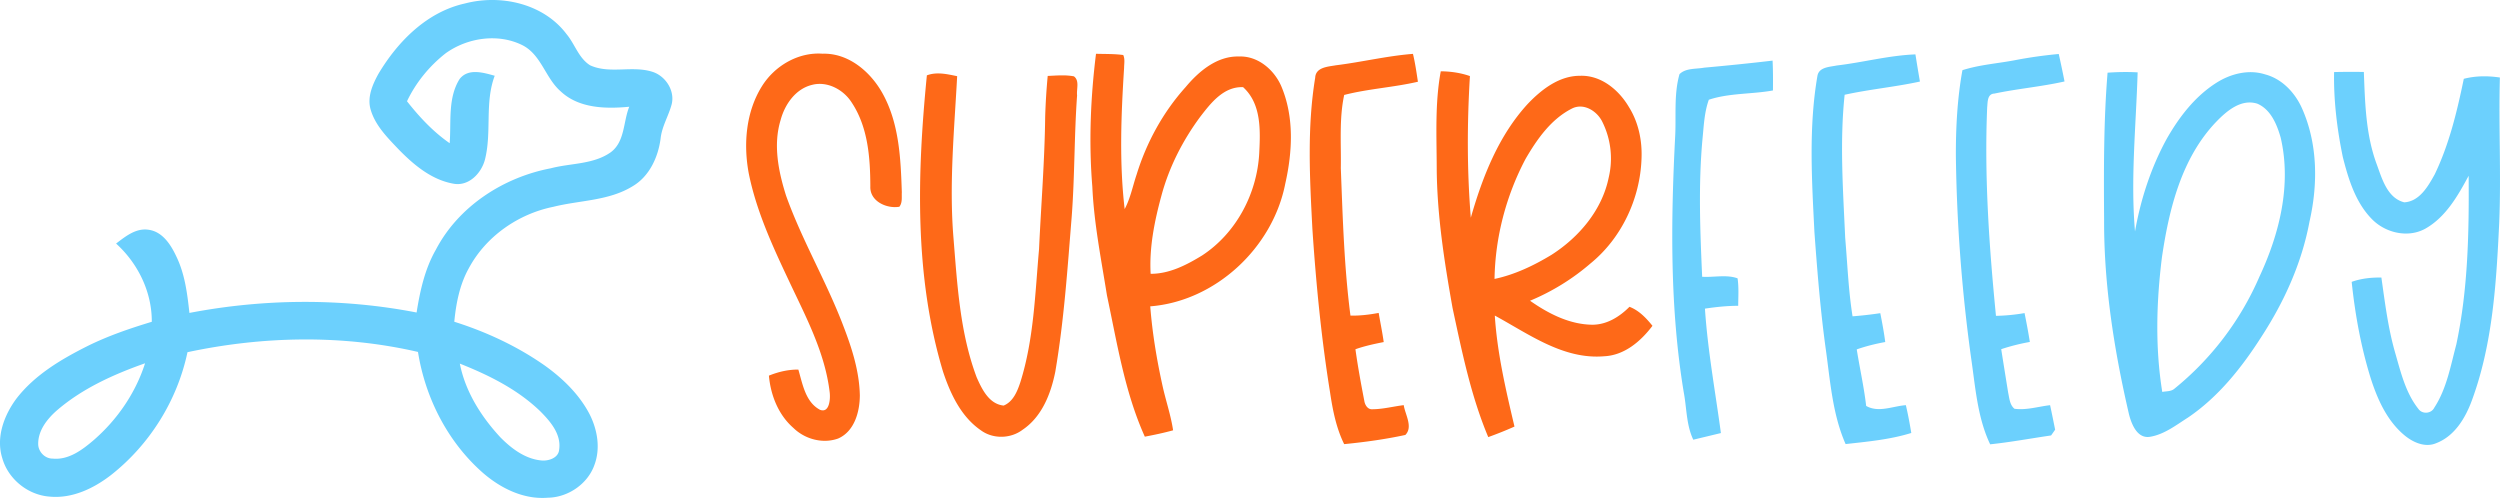
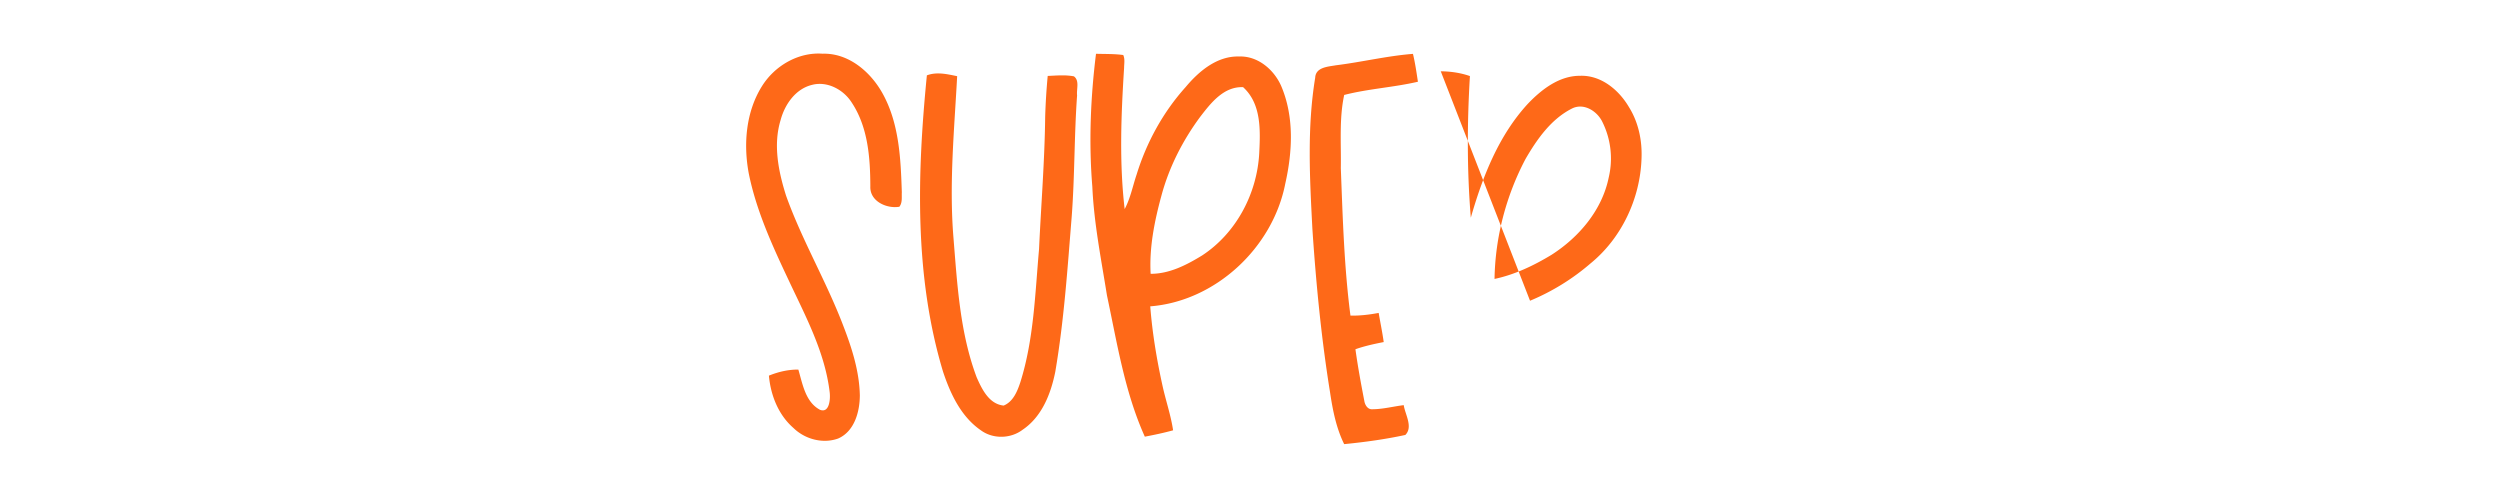
<svg xmlns="http://www.w3.org/2000/svg" width="241" height="48" fill="none">
-   <path d="M73.439 8.332c1.222-1.979 3.515-3.329 5.863-3.154 2.48-.076 4.595 1.719 5.756 3.79 1.627 2.903 1.772 6.32 1.877 9.57-.026.464.076.996-.238 1.393-1.22.208-2.855-.526-2.797-1.955-.009-2.77-.221-5.72-1.795-8.09-.789-1.247-2.355-2.089-3.827-1.703-1.583.383-2.625 1.882-3.027 3.39-.733 2.4-.209 4.953.524 7.286 1.543 4.316 3.897 8.28 5.523 12.563.827 2.143 1.546 4.384 1.59 6.702-.01 1.578-.519 3.463-2.093 4.15-1.472.532-3.198.067-4.307-1.017-1.452-1.263-2.197-3.154-2.365-5.045.902-.365 1.859-.593 2.837-.584.41 1.385.68 3.124 2.078 3.872.925.371 1.02-1.046.945-1.666-.448-3.863-2.325-7.338-3.949-10.804-1.571-3.329-3.134-6.716-3.861-10.349-.518-2.808-.265-5.886 1.266-8.35zm32.216-3.148c.873.03 1.755 0 2.625.12.18.389.087.827.082 1.245-.286 4.527-.472 9.089.055 13.607.559-1.046.777-2.224 1.155-3.337.957-3.098 2.549-6.006 4.717-8.417 1.286-1.54 3.044-3.022 5.163-2.955 1.798-.07 3.366 1.266 4.059 2.853 1.263 2.972 1.085 6.327.387 9.416-1.211 6.175-6.728 11.322-13.014 11.816.198 2.55.62 5.085 1.167 7.583.315 1.462.815 2.882 1.036 4.367-.899.248-1.813.441-2.726.613-1.941-4.31-2.672-9.033-3.652-13.627-.553-3.478-1.252-6.953-1.409-10.477-.349-4.264-.171-8.57.355-12.807zm10.057 6.061c-1.691 2.283-3.009 4.858-3.748 7.608-.669 2.452-1.184 4.988-1.042 7.543 1.807.006 3.463-.85 4.968-1.774 3.282-2.151 5.29-5.953 5.5-9.855.11-2.192.218-4.758-1.557-6.365-1.866-.07-3.094 1.51-4.121 2.844zm13.057-4.95c2.491-.307 4.936-.906 7.441-1.102.213.886.341 1.786.477 2.686-2.348.546-4.775.675-7.106 1.274-.497 2.306-.282 4.705-.326 7.052.184 4.746.317 9.504.929 14.22.913.018 1.821-.09 2.72-.26.16.936.355 1.865.486 2.81-.922.18-1.842.38-2.726.692.23 1.666.535 3.32.855 4.971.058.392.326.856.786.813 1.016-.006 2.008-.272 3.015-.395.134.9.919 2.11.154 2.873-1.941.42-3.92.692-5.896.885-.771-1.563-1.106-3.29-1.362-5-.841-5.22-1.35-10.483-1.702-15.755-.253-4.852-.521-9.756.271-14.569.049-1.014 1.228-1.06 1.984-1.195zm10.121.578c.955.01 1.906.144 2.811.46-.276 4.547-.285 9.109.085 13.653 1.135-3.957 2.691-7.946 5.523-11.006 1.327-1.382 3.02-2.686 5.025-2.674 2.014-.067 3.731 1.365 4.703 3.028.922 1.476 1.283 3.252 1.205 4.982-.137 3.847-1.93 7.652-4.921 10.083a21.634 21.634 0 0 1-5.826 3.592c1.769 1.24 3.803 2.288 6.006 2.312 1.394.003 2.628-.766 3.58-1.728.922.354 1.606 1.079 2.217 1.833-1.126 1.49-2.692 2.835-4.638 2.934-3.944.342-7.273-2.136-10.561-3.922.233 3.63 1.065 7.172 1.897 10.7-.829.373-1.676.707-2.528 1.016-1.674-3.98-2.535-8.238-3.44-12.44-.791-4.458-1.499-8.95-1.528-13.485-.008-3.116-.18-6.26.39-9.338zm8.169 8.455c-1.872 3.548-2.922 7.543-2.986 11.562 1.955-.415 3.783-1.29 5.485-2.32 2.651-1.693 4.883-4.311 5.523-7.462a7.924 7.924 0 0 0-.64-5.41c-.529-1.034-1.821-1.82-2.948-1.212-1.987 1.02-3.334 2.948-4.434 4.842zM89.35 7.265c.955-.362 1.956-.117 2.92.079-.277 5.193-.784 10.404-.353 15.609.367 4.515.626 9.136 2.232 13.417.51 1.149 1.193 2.584 2.605 2.727.922-.38 1.32-1.382 1.612-2.265 1.3-4.141 1.414-8.522 1.798-12.812.195-4.253.541-8.502.591-12.76a61.56 61.56 0 0 1 .244-3.94c.838-.035 1.691-.12 2.526.039.565.42.236 1.23.306 1.835-.28 3.898-.222 7.815-.521 11.716-.402 4.986-.739 9.99-1.58 14.928-.425 2.12-1.29 4.337-3.149 5.588-1.14.868-2.831.915-3.998.073-1.927-1.312-2.957-3.516-3.673-5.666-2.782-9.244-2.5-19.058-1.56-28.568z" fill="#FE6918" />
-   <path d="M44.83.333c3.458-.903 7.578.012 9.796 2.97.797.96 1.166 2.314 2.266 2.995 1.906.862 4.072-.006 6.021.631 1.254.406 2.168 1.818 1.834 3.133-.294 1.114-.938 2.116-1.063 3.28-.235 1.814-1.088 3.676-2.718 4.623-2.293 1.405-5.08 1.335-7.62 1.97-3.38.686-6.481 2.831-8.137 5.897-.89 1.581-1.243 3.393-1.415 5.184 3.09.977 6.068 2.359 8.728 4.226 1.734 1.242 3.32 2.777 4.315 4.688.745 1.473 1.06 3.247.486 4.834-.637 1.88-2.56 3.191-4.52 3.215-2.327.19-4.547-.912-6.264-2.408-3.379-2.973-5.541-7.21-6.245-11.644-7.278-1.683-14.934-1.531-22.221.024-.98 4.655-3.646 8.916-7.377 11.847-1.676 1.295-3.748 2.283-5.91 2.075-2.08-.149-3.984-1.671-4.56-3.688-.64-2.005.163-4.156 1.365-5.769 1.778-2.297 4.336-3.796 6.885-5.076 1.973-.973 4.06-1.684 6.157-2.32.015-2.882-1.332-5.626-3.442-7.54.914-.7 1.938-1.532 3.169-1.325 1.315.196 2.107 1.435 2.63 2.549.833 1.7 1.066 3.6 1.27 5.462 7.201-1.382 14.695-1.44 21.9-.04.332-2.093.797-4.204 1.86-6.06 2.19-4.187 6.512-6.97 11.078-7.843 1.92-.506 4.091-.357 5.776-1.543 1.382-1.026 1.193-2.934 1.787-4.39-2.25.216-4.857.167-6.606-1.479-1.484-1.283-1.871-3.536-3.701-4.457-2.343-1.166-5.305-.721-7.398.787-1.565 1.23-2.863 2.814-3.722 4.62 1.194 1.517 2.523 2.94 4.115 4.045.155-2.06-.192-4.349.952-6.181.83-1.076 2.296-.626 3.39-.322-.98 2.595-.27 5.424-.94 8.072-.335 1.304-1.53 2.572-2.971 2.344-2.17-.357-3.923-1.847-5.41-3.378-1.053-1.11-2.197-2.256-2.636-3.764-.358-1.199.174-2.42.745-3.455C38.347 3.986 41.167 1.14 44.83.333zM5.406 39.632c-.9.81-1.737 1.897-1.723 3.168 0 .742.643 1.417 1.394 1.409 1.551.154 2.872-.854 3.984-1.806 2.255-1.967 4.007-4.519 4.924-7.383-3.068 1.084-6.106 2.452-8.58 4.612zm38.921-4.58c.53 2.695 2.055 5.103 3.897 7.093 1.082 1.102 2.43 2.12 4.018 2.248.67.05 1.592-.257 1.659-1.038.224-1.473-.818-2.694-1.775-3.664-2.191-2.137-4.985-3.522-7.799-4.639zm132.748-28.74c2.532-.297 5.014-.97 7.572-1.069.14.874.282 1.745.434 2.619-2.404.523-4.857.745-7.258 1.274-.483 4.585-.151 9.197.053 13.788.218 2.525.311 5.065.71 7.57.893-.07 1.783-.17 2.674-.304.183.92.355 1.847.477 2.782-.934.17-1.854.397-2.747.71.288 1.818.698 3.618.908 5.45 1.202.681 2.558.018 3.827-.073.209.886.375 1.78.523 2.68-2.051.637-4.207.833-6.332 1.07-1.26-2.861-1.475-6.026-1.903-9.086-.524-3.767-.826-7.56-1.103-11.351-.25-5.021-.567-10.103.294-15.08.169-.842 1.202-.836 1.871-.98zm17.201-.517a43.85 43.85 0 0 1 4.188-.59c.195.88.384 1.76.556 2.648-2.235.505-4.523.695-6.76 1.169-.696.023-.643.83-.696 1.33-.282 6.71.192 13.42.847 20.095a17.823 17.823 0 0 0 2.756-.266c.186.92.363 1.847.509 2.782-.937.17-1.86.398-2.759.698.219 1.398.446 2.794.67 4.191.116.538.148 1.17.605 1.552 1.152.158 2.293-.213 3.437-.345.171.784.328 1.573.486 2.362-.096.14-.291.418-.39.555-1.956.286-3.906.649-5.873.856-1.234-2.592-1.423-5.517-1.836-8.32a156.645 156.645 0 0 1-1.47-19.45c-.008-2.773.137-5.564.632-8.296 1.656-.532 3.399-.643 5.098-.97zm-29.996.728c2.203-.199 4.4-.42 6.597-.68.047.958.044 1.916.035 2.878-2.046.371-4.205.237-6.181.894-.436 1.21-.483 2.514-.611 3.785-.405 4.416-.227 8.858-.032 13.28 1.126.073 2.343-.234 3.413.152.131.873.067 1.762.061 2.647-1.076.003-2.147.114-3.206.275.267 4.024 1.001 7.999 1.539 11.994-.89.213-1.778.43-2.663.64-.681-1.429-.628-3.045-.919-4.57-1.339-8.099-1.249-16.352-.835-24.526.125-2.043-.14-4.156.425-6.143.616-.605 1.585-.477 2.377-.626zm38.889.485c.963-.07 1.932-.087 2.899-.032-.152 5.112-.693 10.229-.254 15.34.548-3.11 1.54-6.157 3.056-8.93 1.202-2.11 2.738-4.113 4.816-5.42 1.362-.861 3.087-1.297 4.662-.797 1.612.42 2.852 1.721 3.535 3.209 1.554 3.437 1.581 7.37.748 11.003-.739 3.978-2.438 7.716-4.635 11.091-1.895 2.966-4.141 5.795-7.077 7.783-1.141.724-2.27 1.613-3.629 1.847-1.243.225-1.801-1.181-2.052-2.151-1.429-6.155-2.427-12.447-2.403-18.78-.032-4.723-.05-9.449.334-14.163zm10.468 4.74c-3.341 3.493-4.543 8.406-5.227 13.058-.535 4.302-.66 8.686.032 12.976.387-.079.83-.029 1.158-.3a28.417 28.417 0 0 0 8.207-10.805c1.932-4.133 3.107-8.855 2.054-13.394-.361-1.28-.96-2.739-2.261-3.29-1.566-.489-2.954.71-3.963 1.756zm11.369-4.801a67.046 67.046 0 0 1 2.869-.009c.114 2.958.181 5.965 1.199 8.782.533 1.426 1.019 3.358 2.695 3.785 1.469-.082 2.299-1.543 2.939-2.698 1.397-2.902 2.153-6.067 2.802-9.208 1.141-.298 2.316-.298 3.48-.126-.133 4.673.131 9.346-.066 14.02-.277 5.745-.617 11.604-2.614 17.052-.622 1.713-1.658 3.475-3.431 4.165-1.076.476-2.261-.056-3.099-.757-1.682-1.403-2.604-3.484-3.256-5.53-.931-3.007-1.493-6.122-1.822-9.252.917-.328 1.889-.43 2.864-.415.349 2.446.649 4.915 1.341 7.294.533 1.853 1.001 3.823 2.221 5.36.372.547 1.251.482 1.542-.117 1.187-1.818 1.566-4.01 2.116-6.076 1.14-5.342 1.233-10.836 1.193-16.275-1.042 1.938-2.206 3.99-4.182 5.105-1.679.924-3.856.404-5.157-.938-1.571-1.604-2.249-3.834-2.79-5.962-.556-2.694-.891-5.447-.844-8.2z" fill="#6CD0FD" />
+   <path d="M73.439 8.332c1.222-1.979 3.515-3.329 5.863-3.154 2.48-.076 4.595 1.719 5.756 3.79 1.627 2.903 1.772 6.32 1.877 9.57-.026.464.076.996-.238 1.393-1.22.208-2.855-.526-2.797-1.955-.009-2.77-.221-5.72-1.795-8.09-.789-1.247-2.355-2.089-3.827-1.703-1.583.383-2.625 1.882-3.027 3.39-.733 2.4-.209 4.953.524 7.286 1.543 4.316 3.897 8.28 5.523 12.563.827 2.143 1.546 4.384 1.59 6.702-.01 1.578-.519 3.463-2.093 4.15-1.472.532-3.198.067-4.307-1.017-1.452-1.263-2.197-3.154-2.365-5.045.902-.365 1.859-.593 2.837-.584.41 1.385.68 3.124 2.078 3.872.925.371 1.02-1.046.945-1.666-.448-3.863-2.325-7.338-3.949-10.804-1.571-3.329-3.134-6.716-3.861-10.349-.518-2.808-.265-5.886 1.266-8.35zm32.216-3.148c.873.03 1.755 0 2.625.12.18.389.087.827.082 1.245-.286 4.527-.472 9.089.055 13.607.559-1.046.777-2.224 1.155-3.337.957-3.098 2.549-6.006 4.717-8.417 1.286-1.54 3.044-3.022 5.163-2.955 1.798-.07 3.366 1.266 4.059 2.853 1.263 2.972 1.085 6.327.387 9.416-1.211 6.175-6.728 11.322-13.014 11.816.198 2.55.62 5.085 1.167 7.583.315 1.462.815 2.882 1.036 4.367-.899.248-1.813.441-2.726.613-1.941-4.31-2.672-9.033-3.652-13.627-.553-3.478-1.252-6.953-1.409-10.477-.349-4.264-.171-8.57.355-12.807zm10.057 6.061c-1.691 2.283-3.009 4.858-3.748 7.608-.669 2.452-1.184 4.988-1.042 7.543 1.807.006 3.463-.85 4.968-1.774 3.282-2.151 5.29-5.953 5.5-9.855.11-2.192.218-4.758-1.557-6.365-1.866-.07-3.094 1.51-4.121 2.844zm13.057-4.95c2.491-.307 4.936-.906 7.441-1.102.213.886.341 1.786.477 2.686-2.348.546-4.775.675-7.106 1.274-.497 2.306-.282 4.705-.326 7.052.184 4.746.317 9.504.929 14.22.913.018 1.821-.09 2.72-.26.16.936.355 1.865.486 2.81-.922.18-1.842.38-2.726.692.23 1.666.535 3.32.855 4.971.058.392.326.856.786.813 1.016-.006 2.008-.272 3.015-.395.134.9.919 2.11.154 2.873-1.941.42-3.92.692-5.896.885-.771-1.563-1.106-3.29-1.362-5-.841-5.22-1.35-10.483-1.702-15.755-.253-4.852-.521-9.756.271-14.569.049-1.014 1.228-1.06 1.984-1.195zm10.121.578c.955.01 1.906.144 2.811.46-.276 4.547-.285 9.109.085 13.653 1.135-3.957 2.691-7.946 5.523-11.006 1.327-1.382 3.02-2.686 5.025-2.674 2.014-.067 3.731 1.365 4.703 3.028.922 1.476 1.283 3.252 1.205 4.982-.137 3.847-1.93 7.652-4.921 10.083a21.634 21.634 0 0 1-5.826 3.592zm8.169 8.455c-1.872 3.548-2.922 7.543-2.986 11.562 1.955-.415 3.783-1.29 5.485-2.32 2.651-1.693 4.883-4.311 5.523-7.462a7.924 7.924 0 0 0-.64-5.41c-.529-1.034-1.821-1.82-2.948-1.212-1.987 1.02-3.334 2.948-4.434 4.842zM89.35 7.265c.955-.362 1.956-.117 2.92.079-.277 5.193-.784 10.404-.353 15.609.367 4.515.626 9.136 2.232 13.417.51 1.149 1.193 2.584 2.605 2.727.922-.38 1.32-1.382 1.612-2.265 1.3-4.141 1.414-8.522 1.798-12.812.195-4.253.541-8.502.591-12.76a61.56 61.56 0 0 1 .244-3.94c.838-.035 1.691-.12 2.526.039.565.42.236 1.23.306 1.835-.28 3.898-.222 7.815-.521 11.716-.402 4.986-.739 9.99-1.58 14.928-.425 2.12-1.29 4.337-3.149 5.588-1.14.868-2.831.915-3.998.073-1.927-1.312-2.957-3.516-3.673-5.666-2.782-9.244-2.5-19.058-1.56-28.568z" fill="#FE6918" />
</svg>